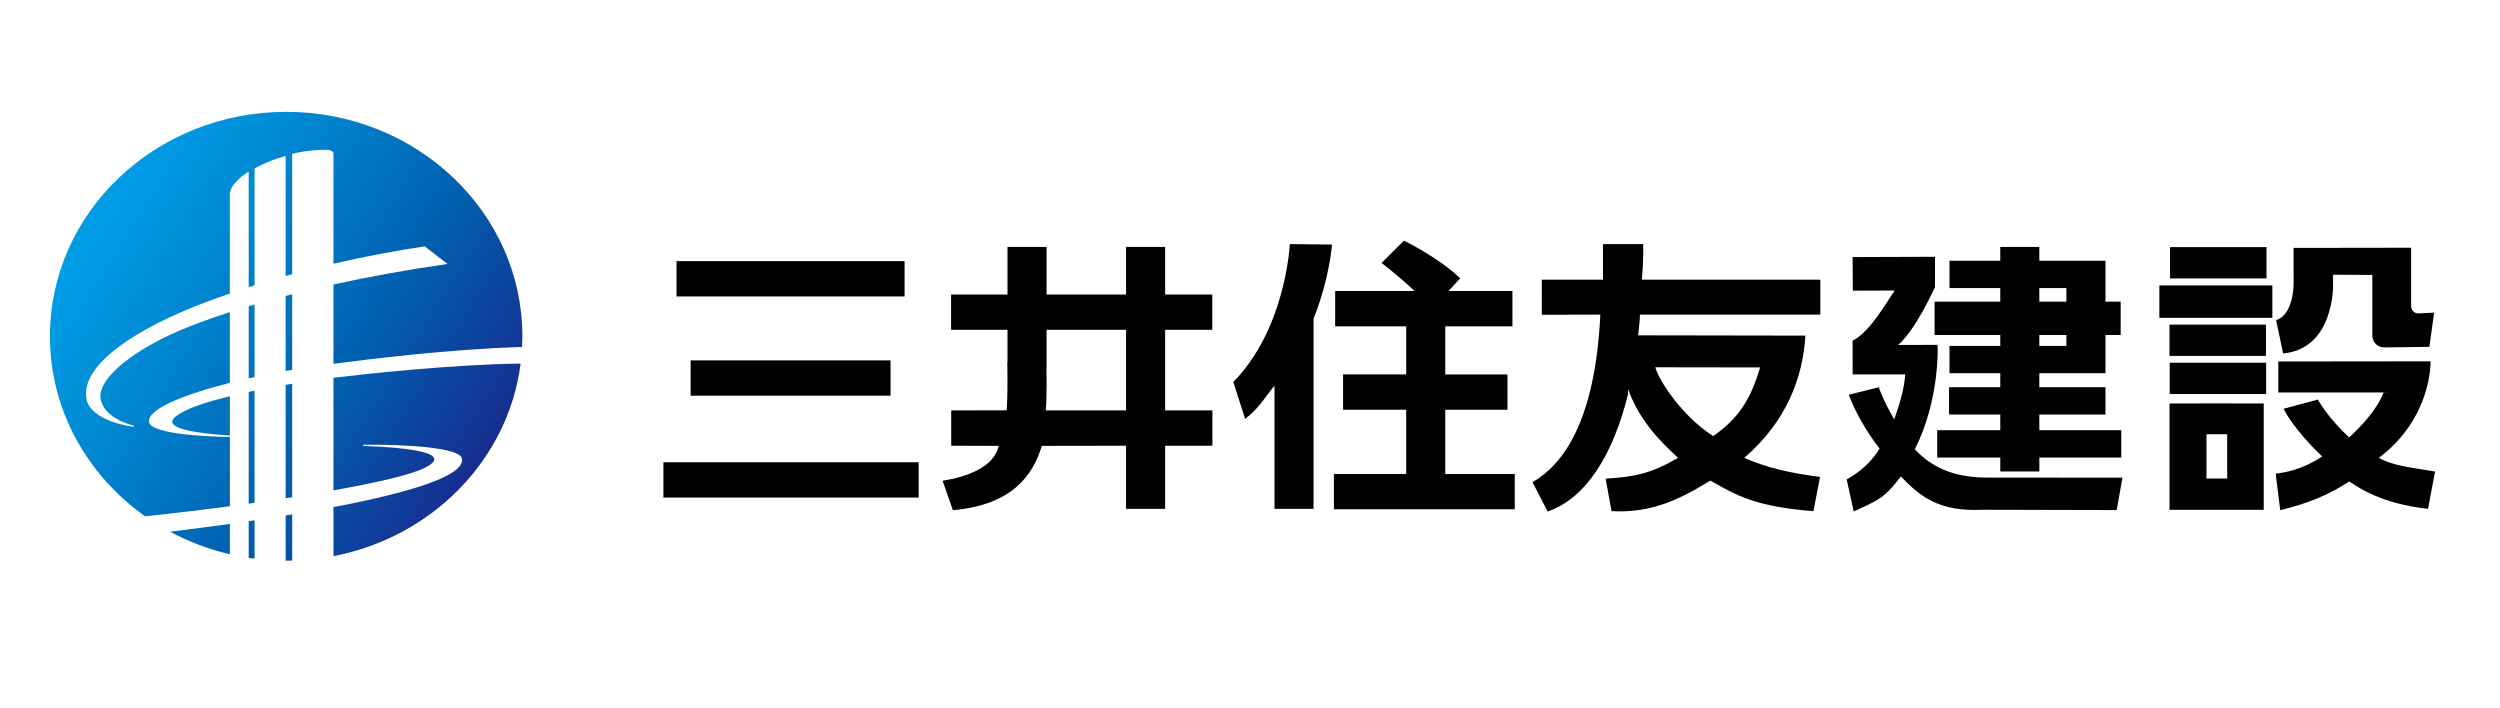
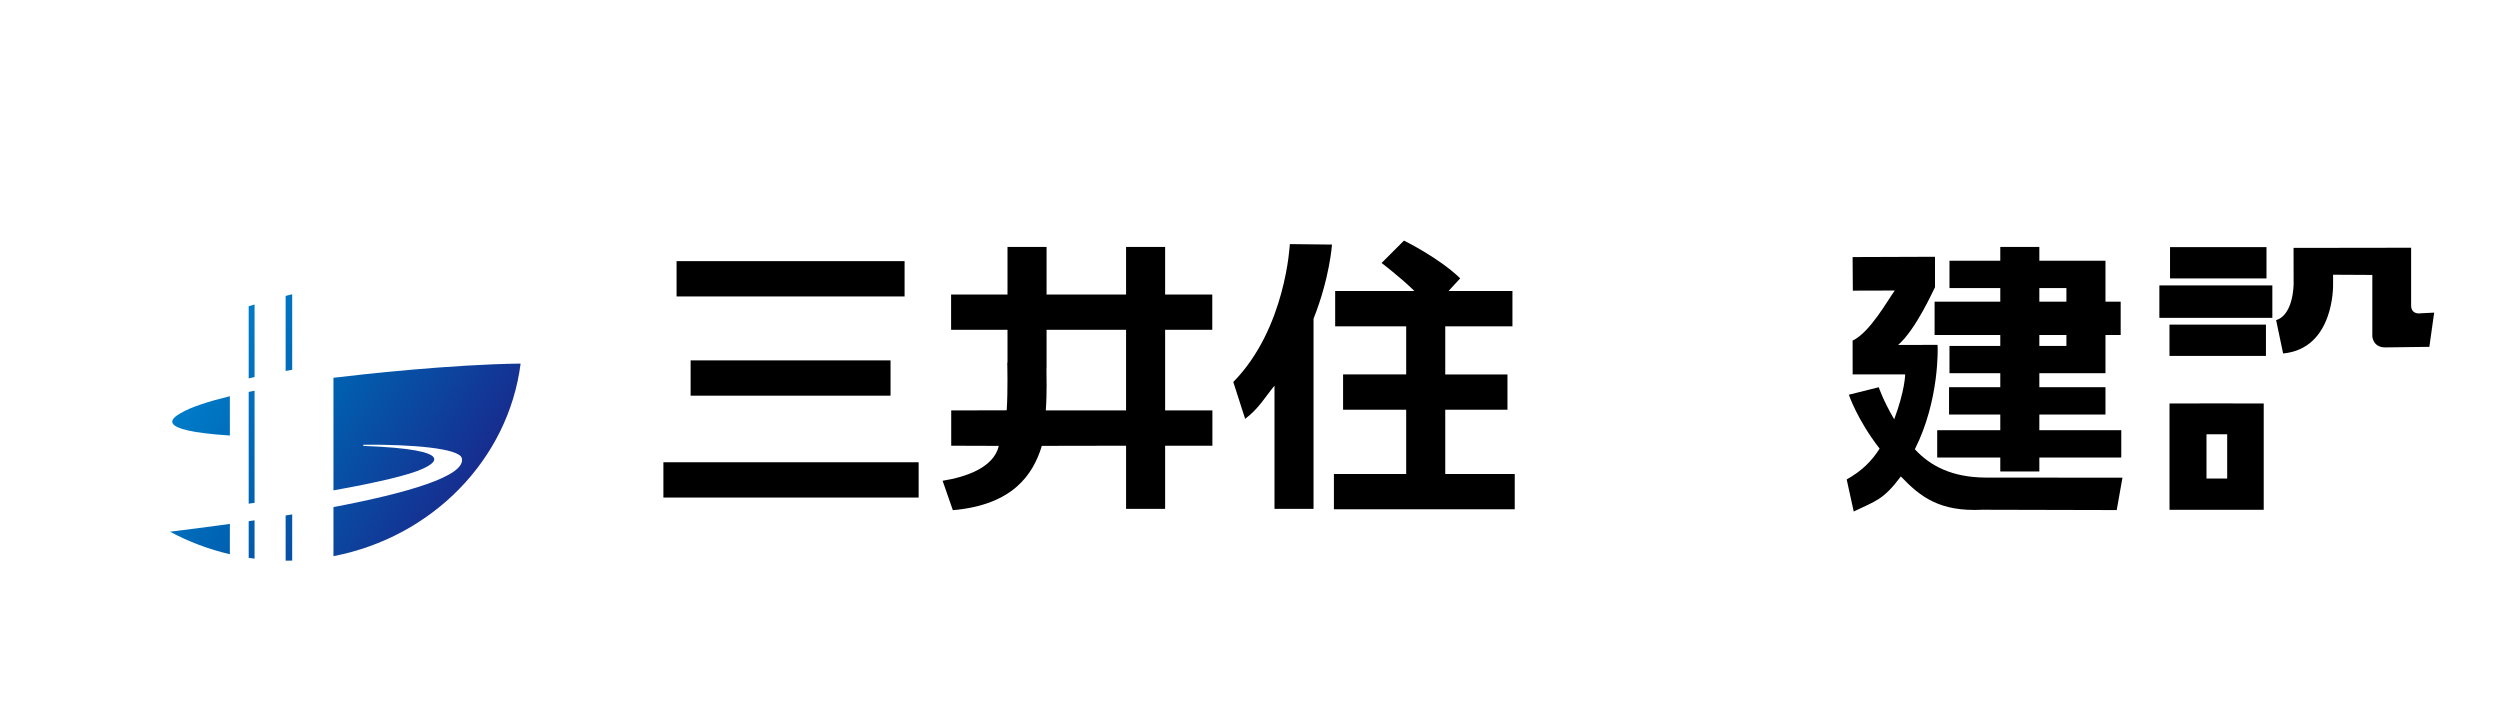
<svg xmlns="http://www.w3.org/2000/svg" version="1.1" id="レイヤー_1" x="0px" y="0px" width="300px" height="85px" viewBox="0 0 300 85" enable-background="new 0 0 300 85" xml:space="preserve">
  <g>
    <linearGradient id="SVGID_1_" gradientUnits="userSpaceOnUse" x1="7672.059" y1="-3001.739" x2="7996.028" y2="-2791.759" gradientTransform="matrix(0.164 0 0 0.169 -1257.701 543.107)">
      <stop offset="0" style="stop-color:#00A0E9" />
      <stop offset="0.104" style="stop-color:#009AE3" />
      <stop offset="0.314" style="stop-color:#0085D0" />
      <stop offset="0.612" style="stop-color:#0060B0" />
      <stop offset="0.983" style="stop-color:#1B2389" />
      <stop offset="1" style="stop-color:#1D2088" />
    </linearGradient>
    <path fill="url(#SVGID_1_)" d="M27.583,52.261v-4.717c-2.505,0.611-4.722,1.311-5.945,2.057   C20.839,50.087,18.157,51.654,27.583,52.261z" />
    <linearGradient id="SVGID_2_" gradientUnits="userSpaceOnUse" x1="7633.673" y1="-2942.538" x2="7957.673" y2="-2732.538" gradientTransform="matrix(0.164 0 0 0.169 -1257.701 543.107)">
      <stop offset="0" style="stop-color:#00A0E9" />
      <stop offset="0.104" style="stop-color:#009AE3" />
      <stop offset="0.314" style="stop-color:#0085D0" />
      <stop offset="0.612" style="stop-color:#0060B0" />
      <stop offset="0.983" style="stop-color:#1B2389" />
      <stop offset="1" style="stop-color:#1D2088" />
    </linearGradient>
    <path fill="url(#SVGID_2_)" d="M27.583,66.509v-3.643c-2.514,0.354-4.948,0.668-7.179,0.939   C22.627,65.001,25.038,65.917,27.583,66.509z" />
    <linearGradient id="SVGID_3_" gradientUnits="userSpaceOnUse" x1="7641.14" y1="-2954.148" x2="7965.21" y2="-2744.102" gradientTransform="matrix(0.164 0 0 0.169 -1257.701 543.107)">
      <stop offset="0" style="stop-color:#00A0E9" />
      <stop offset="0.104" style="stop-color:#009AE3" />
      <stop offset="0.314" style="stop-color:#0085D0" />
      <stop offset="0.612" style="stop-color:#0060B0" />
      <stop offset="0.983" style="stop-color:#1B2389" />
      <stop offset="1" style="stop-color:#1D2088" />
    </linearGradient>
-     <path fill="url(#SVGID_3_)" d="M30.548,62.437c-0.234,0.035-0.47,0.07-0.705,0.105v4.4c0.234,0.035,0.47,0.068,0.705,0.098V62.437z   " />
+     <path fill="url(#SVGID_3_)" d="M30.548,62.437c-0.234,0.035-0.47,0.07-0.705,0.105v4.4c0.234,0.035,0.47,0.068,0.705,0.098V62.437" />
    <linearGradient id="SVGID_4_" gradientUnits="userSpaceOnUse" x1="7714.344" y1="-3067.002" x2="8038.336" y2="-2857.007" gradientTransform="matrix(0.164 0 0 0.169 -1257.701 543.107)">
      <stop offset="0" style="stop-color:#00A0E9" />
      <stop offset="0.104" style="stop-color:#009AE3" />
      <stop offset="0.314" style="stop-color:#0085D0" />
      <stop offset="0.612" style="stop-color:#0060B0" />
      <stop offset="0.983" style="stop-color:#1B2389" />
      <stop offset="1" style="stop-color:#1D2088" />
    </linearGradient>
-     <path fill="url(#SVGID_4_)" d="M17.408,61.951c3.362-0.348,6.816-0.758,10.175-1.203v-8.313c-4.729-0.066-9.376-0.59-9.675-1.717   c-0.411-1.553,4.045-3.348,9.675-4.775v-8.492c-1.681,0.545-3.273,1.109-4.761,1.691c-6.597,2.578-11.232,6.289-10.742,8.773   c0.29,1.477,1.777,2.563,3.996,3.188c-0.005,0-0.042,0.115-0.048,0.115c-2.832-0.408-5.297-1.545-5.645-3.303   c-0.833-4.229,6.398-8.652,13.957-11.521c1.085-0.412,2.166-0.803,3.242-1.174V23.314c0-0.859,0.872-1.846,2.261-2.725v13.873   c0.236-0.076,0.471-0.152,0.705-0.227V20.208c1.056-0.59,2.337-1.113,3.729-1.496v14.41c0.263-0.074,0.525-0.148,0.786-0.219   V18.453c1.082-0.256,2.216-0.424,3.351-0.469c0.712-0.027,1.602-0.068,1.602,0.479c0,1.146,0,6.357,0,13.184   c3.867-0.9,7.55-1.574,10.946-2.082l2.739,2.109c-4.712,0.676-9.326,1.508-13.686,2.465c0,3.002,0,6.234,0,9.521   c3.969-0.525,14.035-1.781,22.636-2.02c0.021-0.428,0.033-0.857,0.033-1.287c0-14.873-12.691-26.93-28.347-26.93   c-15.654,0-28.346,12.057-28.346,26.93C5.992,49.195,10.478,57.042,17.408,61.951z" />
    <linearGradient id="SVGID_5_" gradientUnits="userSpaceOnUse" x1="7670.948" y1="-3000.046" x2="7994.948" y2="-2790.046" gradientTransform="matrix(0.164 0 0 0.169 -1257.701 543.107)">
      <stop offset="0" style="stop-color:#00A0E9" />
      <stop offset="0.104" style="stop-color:#009AE3" />
      <stop offset="0.314" style="stop-color:#0085D0" />
      <stop offset="0.612" style="stop-color:#0060B0" />
      <stop offset="0.983" style="stop-color:#1B2389" />
      <stop offset="1" style="stop-color:#1D2088" />
    </linearGradient>
    <path fill="url(#SVGID_5_)" d="M29.843,47.031v13.408c0.236-0.033,0.472-0.066,0.705-0.1V46.884   C30.314,46.931,30.079,46.982,29.843,47.031z" />
    <linearGradient id="SVGID_6_" gradientUnits="userSpaceOnUse" x1="7704.701" y1="-3052.144" x2="8028.711" y2="-2842.137" gradientTransform="matrix(0.164 0 0 0.169 -1257.701 543.107)">
      <stop offset="0" style="stop-color:#00A0E9" />
      <stop offset="0.104" style="stop-color:#009AE3" />
      <stop offset="0.314" style="stop-color:#0085D0" />
      <stop offset="0.612" style="stop-color:#0060B0" />
      <stop offset="0.983" style="stop-color:#1B2389" />
      <stop offset="1" style="stop-color:#1D2088" />
    </linearGradient>
    <path fill="url(#SVGID_6_)" d="M40.015,45.332c0,4.625,0,9.293,0,13.512c5.176-0.924,9.166-1.852,10.765-2.615   c1.066-0.508,4.603-2.279-7.187-2.719l0.018-0.145c5.816-0.045,11.51,0.428,11.807,1.615c0.538,2.15-6.594,4.197-15.402,5.871   c0,2.133,0,4.119,0,5.889C51.848,64.455,61,55.166,62.474,43.63C54.29,43.722,43.509,44.908,40.015,45.332z" />
    <linearGradient id="SVGID_7_" gradientUnits="userSpaceOnUse" x1="7649.811" y1="-2967.269" x2="7973.693" y2="-2757.346" gradientTransform="matrix(0.164 0 0 0.169 -1257.701 543.107)">
      <stop offset="0" style="stop-color:#00A0E9" />
      <stop offset="0.104" style="stop-color:#009AE3" />
      <stop offset="0.314" style="stop-color:#0085D0" />
      <stop offset="0.612" style="stop-color:#0060B0" />
      <stop offset="0.983" style="stop-color:#1B2389" />
      <stop offset="1" style="stop-color:#1D2088" />
    </linearGradient>
    <path fill="url(#SVGID_7_)" d="M35.063,61.728c-0.262,0.043-0.523,0.086-0.786,0.129v5.422c0.021,0,0.041,0.002,0.061,0.002   c0.243,0,0.484-0.004,0.726-0.01V61.728z" />
    <linearGradient id="SVGID_8_" gradientUnits="userSpaceOnUse" x1="7705.153" y1="-3052.925" x2="8029.275" y2="-2842.845" gradientTransform="matrix(0.164 0 0 0.169 -1257.701 543.107)">
      <stop offset="0" style="stop-color:#00A0E9" />
      <stop offset="0.104" style="stop-color:#009AE3" />
      <stop offset="0.314" style="stop-color:#0085D0" />
      <stop offset="0.612" style="stop-color:#0060B0" />
      <stop offset="0.983" style="stop-color:#1B2389" />
      <stop offset="1" style="stop-color:#1D2088" />
    </linearGradient>
    <path fill="url(#SVGID_8_)" d="M29.843,45.404c0.234-0.055,0.47-0.105,0.705-0.156v-8.709c-0.236,0.07-0.471,0.139-0.705,0.209   V45.404z" />
    <linearGradient id="SVGID_9_" gradientUnits="userSpaceOnUse" x1="7681.026" y1="-3015.525" x2="8004.973" y2="-2805.56" gradientTransform="matrix(0.164 0 0 0.169 -1257.701 543.107)">
      <stop offset="0" style="stop-color:#00A0E9" />
      <stop offset="0.104" style="stop-color:#009AE3" />
      <stop offset="0.314" style="stop-color:#0085D0" />
      <stop offset="0.612" style="stop-color:#0060B0" />
      <stop offset="0.983" style="stop-color:#1B2389" />
      <stop offset="1" style="stop-color:#1D2088" />
    </linearGradient>
-     <path fill="url(#SVGID_9_)" d="M35.063,46.054c-0.258,0.041-0.521,0.086-0.786,0.131v13.605c0.264-0.041,0.525-0.082,0.786-0.121   V46.054z" />
    <linearGradient id="SVGID_10_" gradientUnits="userSpaceOnUse" x1="7716.097" y1="-3069.741" x2="8040.136" y2="-2859.716" gradientTransform="matrix(0.164 0 0 0.169 -1257.701 543.107)">
      <stop offset="0" style="stop-color:#00A0E9" />
      <stop offset="0.104" style="stop-color:#009AE3" />
      <stop offset="0.314" style="stop-color:#0085D0" />
      <stop offset="0.612" style="stop-color:#0060B0" />
      <stop offset="0.983" style="stop-color:#1B2389" />
      <stop offset="1" style="stop-color:#1D2088" />
    </linearGradient>
    <path fill="url(#SVGID_10_)" d="M35.063,35.308c-0.264,0.066-0.525,0.135-0.786,0.203v9.002c0.263-0.045,0.525-0.09,0.786-0.135   V35.308z" />
  </g>
  <g>
    <g>
-       <path d="M216.649,40.275l-20.101-0.035c0,0.4,0.276-1.978,0.236-2.488h21.656v-4.192h-21.419c0.238-2.646,0.159-4.267,0.159-4.267    h-4.821v4.267h-7.343l0.004,4.214l7.022-0.021c-0.634,13.039-4.586,18.054-8.141,20.112l1.817,3.518    c4.703-1.622,7.903-6.995,9.642-14.068v-0.631c1.345,3.633,3.479,5.926,6.007,8.258c-3.114,1.812-5.104,2.292-8.694,2.492    l0.713,3.908c4.816,0.247,8.198-1.417,11.854-3.674c3.307,1.896,5.532,3.121,12.37,3.674l0.791-4.108    c-3.563-0.469-6.277-1.061-9.09-2.292C214.408,50.564,216.345,45.267,216.649,40.275z M198.642,44.073l12.567,0.018    c-1.112,3.772-2.518,6.078-5.627,8.24C201.789,49.907,199.007,45.556,198.642,44.073z" />
      <g>
        <rect x="81.188" y="31.337" width="27.362" height="4.237" />
        <rect x="82.875" y="43.246" width="23.99" height="4.235" />
        <rect x="79.608" y="55.471" width="30.63" height="4.235" />
      </g>
      <g>
        <path d="M173.43,56.88v-7.712h7.465v-4.236h-7.465v-5.775h8.063v-4.235h-7.671l1.401-1.519c-2.504-2.449-6.747-4.53-6.747-4.53     l-2.686,2.686c0,0,2.281,1.731,3.94,3.363h-9.509v4.235h8.521v5.775h-7.572v4.236h7.572v7.712h-8.672v4.233h21.699V56.88H173.43z     " />
        <path d="M154.779,29.292c0,0-0.461,10.116-6.785,16.547l1.424,4.423c1.679-1.288,2.305-2.499,3.521-3.983v14.786h4.685v-22.82     c1.958-4.912,2.214-8.897,2.214-8.897L154.779,29.292z" />
      </g>
      <path d="M139.815,49.252v-9.675h5.658v-4.235h-5.658v-5.71h-4.687v5.71h-9.54v-5.71h-4.688v5.71h-6.768v4.235h6.768v3.945    l-0.029-0.004c0,0,0.092,3.347-0.066,5.718l-6.659,0.016v4.235l5.712,0.018c-0.606,2.607-3.935,3.74-6.745,4.188l1.229,3.529    c7.202-0.633,9.624-4.257,10.679-7.718l10.107-0.018v7.577h4.687v-7.577h5.672v-4.235H139.815z M135.128,49.252l-9.632-0.004    c0.156-2.158,0.078-4.266,0.078-5.045h0.014v-4.626h9.54V49.252z" />
      <g>
        <path d="M267.975,48.41h-4.074l0.061,0.008h-3.62v12.755h1.196l0,0h9.372l0,0h0.737V48.417h-3.62L267.975,48.41z M267.262,52.11     v5.312h-2.483V52.11H267.262z" />
-         <path d="M292.206,56.585c-2.708-0.49-4.872-0.601-6.743-1.646c6.422-4.824,6.204-11.581,6.204-11.581l-18.272,0.021v3.714h13.337     l-0.716,0.021c0,0-0.576,2.113-4.109,5.373c-2.529-2.289-3.767-4.542-3.767-4.542l-4.11,1.104c0,0,0.98,2.225,4.637,5.731     c-2.529,1.646-4.479,1.909-5.584,2.067l0.542,4.374c3.535-0.842,5.986-1.956,8.282-3.439c2.539,1.718,5.316,2.807,9.458,3.281     L292.206,56.585z" />
        <path d="M279.969,34.154v-1.187l4.71,0.025v7.392c0,0,0.082,1.304,1.542,1.304l5.301-0.066l0.578-4.108l-1.54,0.078     c-1.316,0.186-1.226-0.948-1.226-0.948v-6.48v-0.117v-0.319l-14.087,0.02l0,0l-0.021,0.02l0.008,4.305l0,0     c0,0,0.006,3.707-2.101,4.341l0.841,4.003C280.141,41.833,279.972,34.185,279.969,34.154z" />
        <rect x="259.124" y="34.25" width="13.557" height="3.892" />
        <rect x="260.337" y="38.954" width="11.576" height="3.755" />
-         <rect x="260.365" y="43.525" width="11.574" height="3.757" />
        <rect x="260.404" y="29.654" width="11.575" height="3.757" />
      </g>
      <g>
        <path d="M229.781,53.912c2.996-5.926,2.736-12.302,2.736-12.302l-0.012-0.225l-4.731,0.008c2.122-1.817,4.269-6.653,4.427-6.929     l0,0v-3.651l-9.888,0.035l0.027,4.03l5.03-0.014c-0.842,1.151-2.963,5.02-5.058,6.009l0,0l0.005,4.053h6.304l0,0     c0,0-0.014,1.898-1.317,5.389c-1.345-2.288-1.854-3.846-1.854-3.846l-3.585,0.898c0,0,0.962,2.947,3.689,6.468     c-0.912,1.444-2.103,2.664-3.952,3.7l0.844,3.846c2.639-1.274,3.523-1.362,5.657-4.208c2.388,2.518,4.721,4.247,9.773,3.997     l16.13,0.039l0.687-3.886l-16.455-0.014C234.335,57.279,231.701,55.989,229.781,53.912z" />
        <path d="M254.553,51.626h-9.832v-1.884h7.936v-3.279h-7.936v-1.676h7.936v-0.084v-3.191v-1.315h1.825V36.2h-1.825v-1.632v-3.277     h-4.688h-3.248v-1.658h-4.687v1.658h-6.097v3.277h6.097V36.2h-7.883v3.997h7.883v1.315h-6.097v3.275h6.097v1.676h-6.149v3.279     h6.149v1.884h-7.571v3.28h7.571v1.667h4.687v-1.667h9.832V51.626z M244.721,34.568h3.248V36.2h-3.248V34.568z M244.721,40.197     h3.248v1.315h-3.248V40.197z" />
      </g>
    </g>
    <g>
      <rect x="79.617" y="29.3" fill="none" width="212.748" height="31.868" />
    </g>
  </g>
  <g>
    <rect x="79.701" y="45.228" fill="none" width="212.598" height="15.922" />
  </g>
</svg>